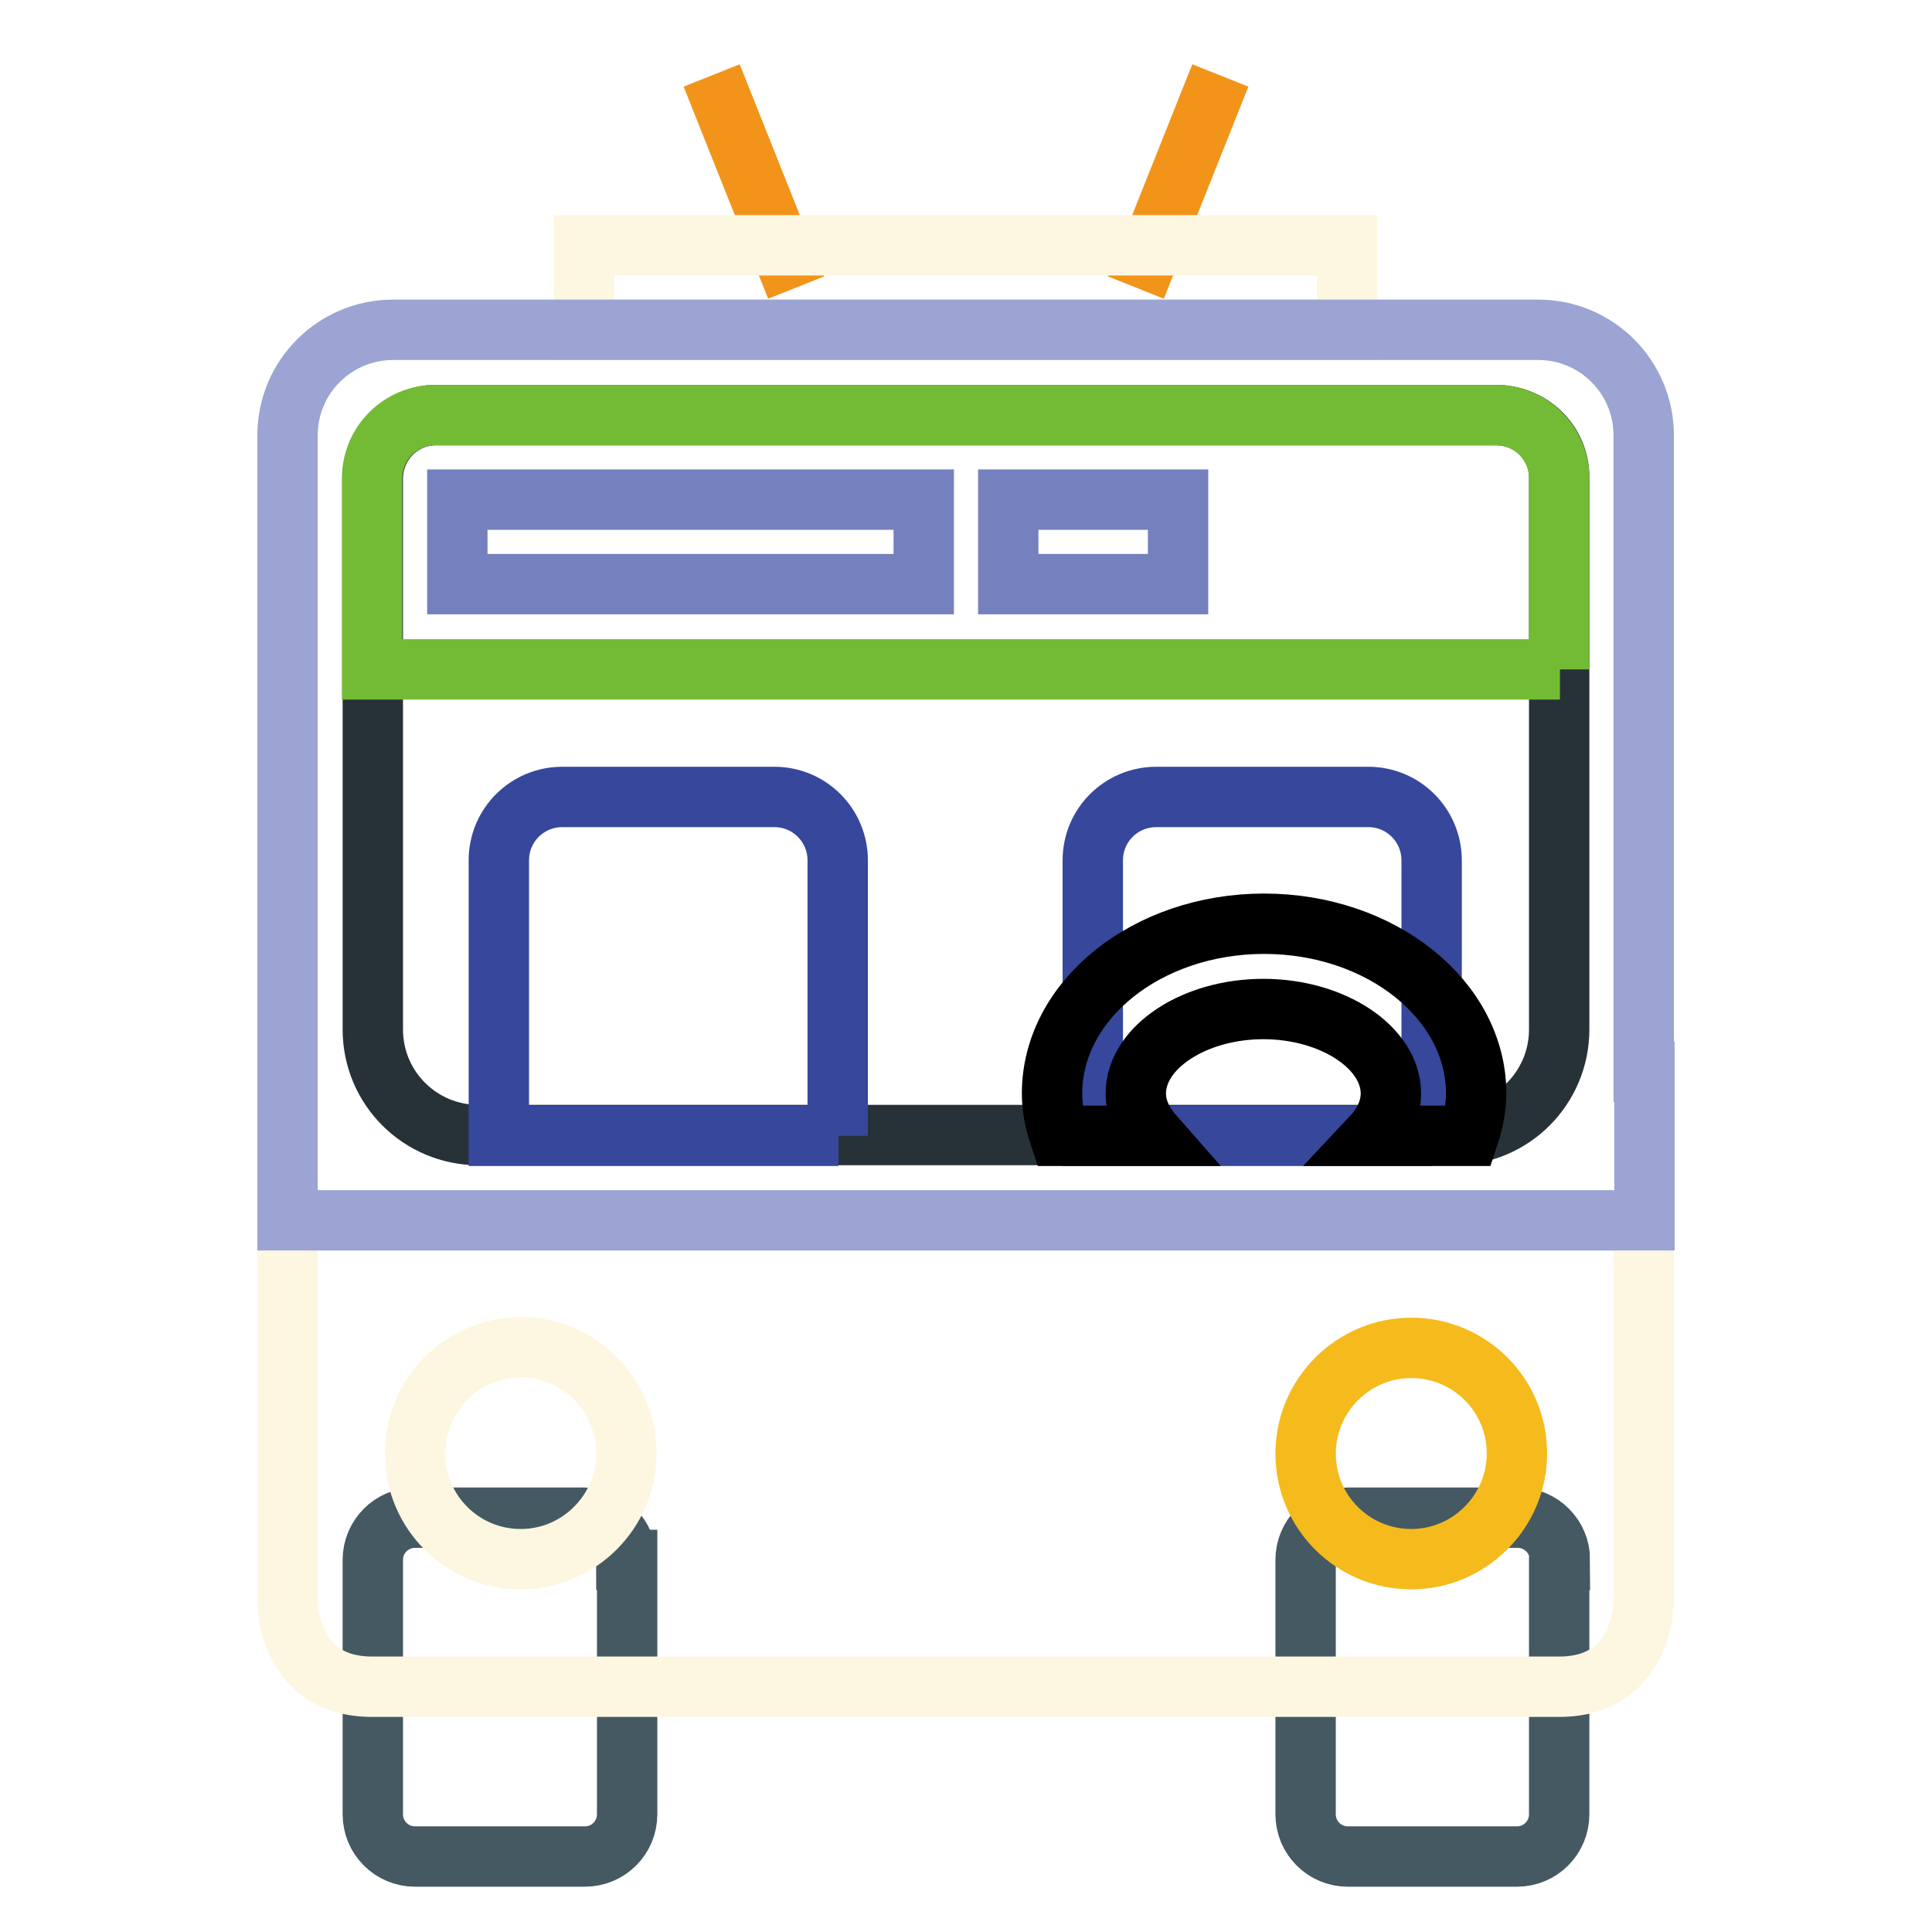
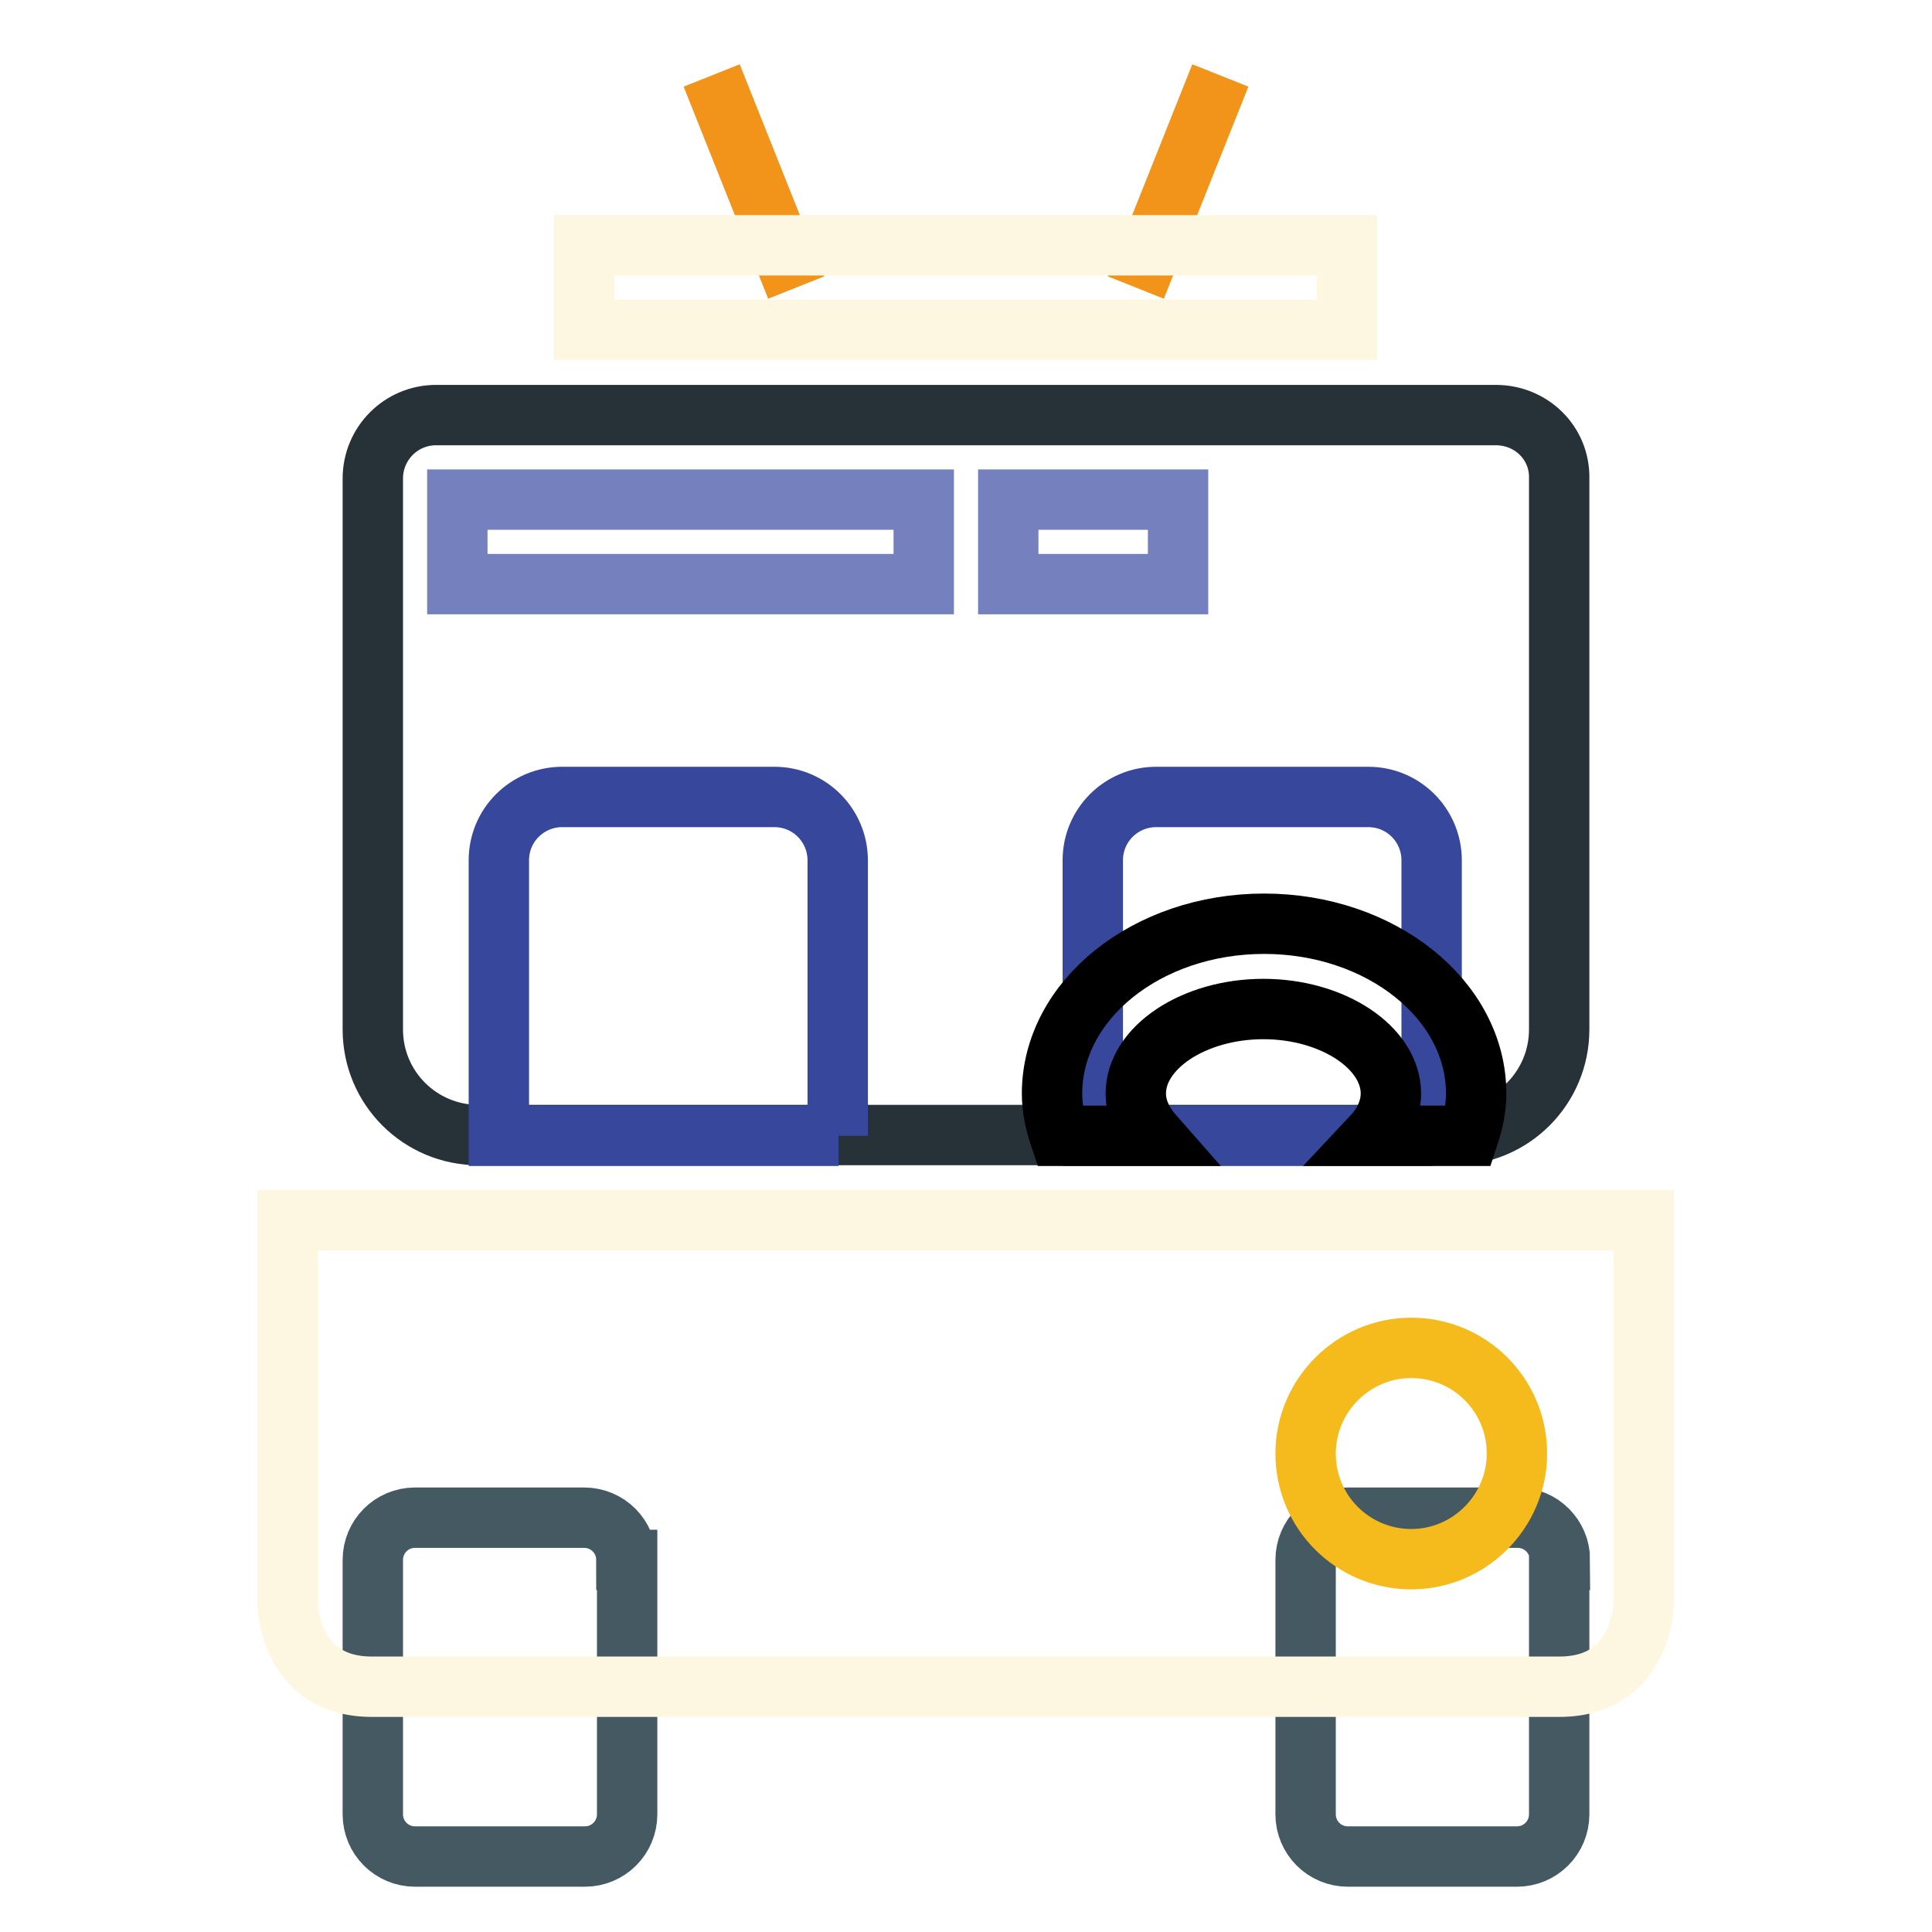
<svg xmlns="http://www.w3.org/2000/svg" version="1.1" x="0px" y="0px" viewBox="0 0 256 256" enable-background="new 0 0 256 256" xml:space="preserve">
  <g>
    <path stroke-width="8" fill-opacity="0" stroke="#455963" d="M83,206.7c0-3.1-2.5-5.6-5.6-5.6H55c-3.1,0-5.6,2.5-5.6,5.6v33.7c0,3.1,2.5,5.6,5.6,5.6h22.5 c3.1,0,5.6-2.5,5.6-5.6V206.7z M206.7,206.7c0-3.1-2.5-5.6-5.6-5.6h-22.5c-3.1,0-5.6,2.5-5.6,5.6v33.7c0,3.1,2.5,5.6,5.6,5.6H201 c3.1,0,5.6-2.5,5.6-5.6V206.7z" />
    <path stroke-width="8" fill-opacity="0" stroke="#f29419" d="M150.5,38.1L161.7,10 M105.5,38.1L94.3,10" />
    <path stroke-width="8" fill-opacity="0" stroke="#fdf7e1" d="M38.1,161.7v50.6c0,0,0,11.2,11.2,11.2h157.3c11.2,0,11.2-11.2,11.2-11.2v-50.6H38.1z M77.4,32.5h101.1 v11.2H77.4V32.5z" />
-     <path stroke-width="8" fill-opacity="0" stroke="#fdf7e1" d="M55,192.6c0,7.8,6.3,14,14,14s14-6.3,14-14c0-7.8-6.3-14.1-14-14.1C61.2,178.6,55,184.8,55,192.6 C55,192.6,55,192.6,55,192.6z" />
    <path stroke-width="8" fill-opacity="0" stroke="#f5bb1d" d="M173,192.6c0,7.8,6.3,14,14,14s14-6.3,14-14l0,0c0-7.8-6.3-14-14-14S173,184.9,173,192.6z" />
-     <path stroke-width="8" fill-opacity="0" stroke="#9ba4d2" d="M217.9,142v19.7H38.1v-104c0-7.8,6.3-14,14-14h151.7c7.8,0,14,6.3,14,14V142z" />
    <path stroke-width="8" fill-opacity="0" stroke="#273238" d="M198.2,55H57.8c-4.7,0-8.4,3.8-8.4,8.4l0,0v73c0,7.8,6.3,14,14,14h129.2c7.8,0,14-6.3,14-14v-73 C206.7,58.7,202.9,55,198.2,55z" />
-     <path stroke-width="8" fill-opacity="0" stroke="#73bb35" d="M206.7,88.7H49.3V63.4c0-4.7,3.8-8.4,8.4-8.4h140.5c4.7,0,8.4,3.8,8.4,8.4V88.7L206.7,88.7z" />
    <path stroke-width="8" fill-opacity="0" stroke="#7581be" d="M60.6,66.2h61.8v11.2H60.6V66.2z M133.6,66.2h22.5v11.2h-22.5V66.2z" />
    <path stroke-width="8" fill-opacity="0" stroke="#36479c" d="M111.1,150.5h-45V114c0-4.7,3.8-8.4,8.4-8.4h28.1c4.7,0,8.4,3.8,8.4,8.4V150.5z M189.8,150.5h-45V114 c0-4.7,3.8-8.4,8.4-8.4h28.1c4.7,0,8.4,3.8,8.4,8.4V150.5z" />
    <path stroke-width="8" fill-opacity="0" stroke="#000000" d="M152.9,150.5c-1.5-1.7-2.4-3.6-2.4-5.6c0-6.1,7.7-11.2,16.9-11.2s16.9,5.1,16.9,11.2c0,2-0.9,4-2.4,5.6 h12.7c0.6-1.8,1-3.7,1-5.6c0-12.4-12.6-22.5-28.1-22.5s-28.1,10.1-28.1,22.5c0,2,0.4,3.8,1,5.6H152.9z" />
  </g>
</svg>